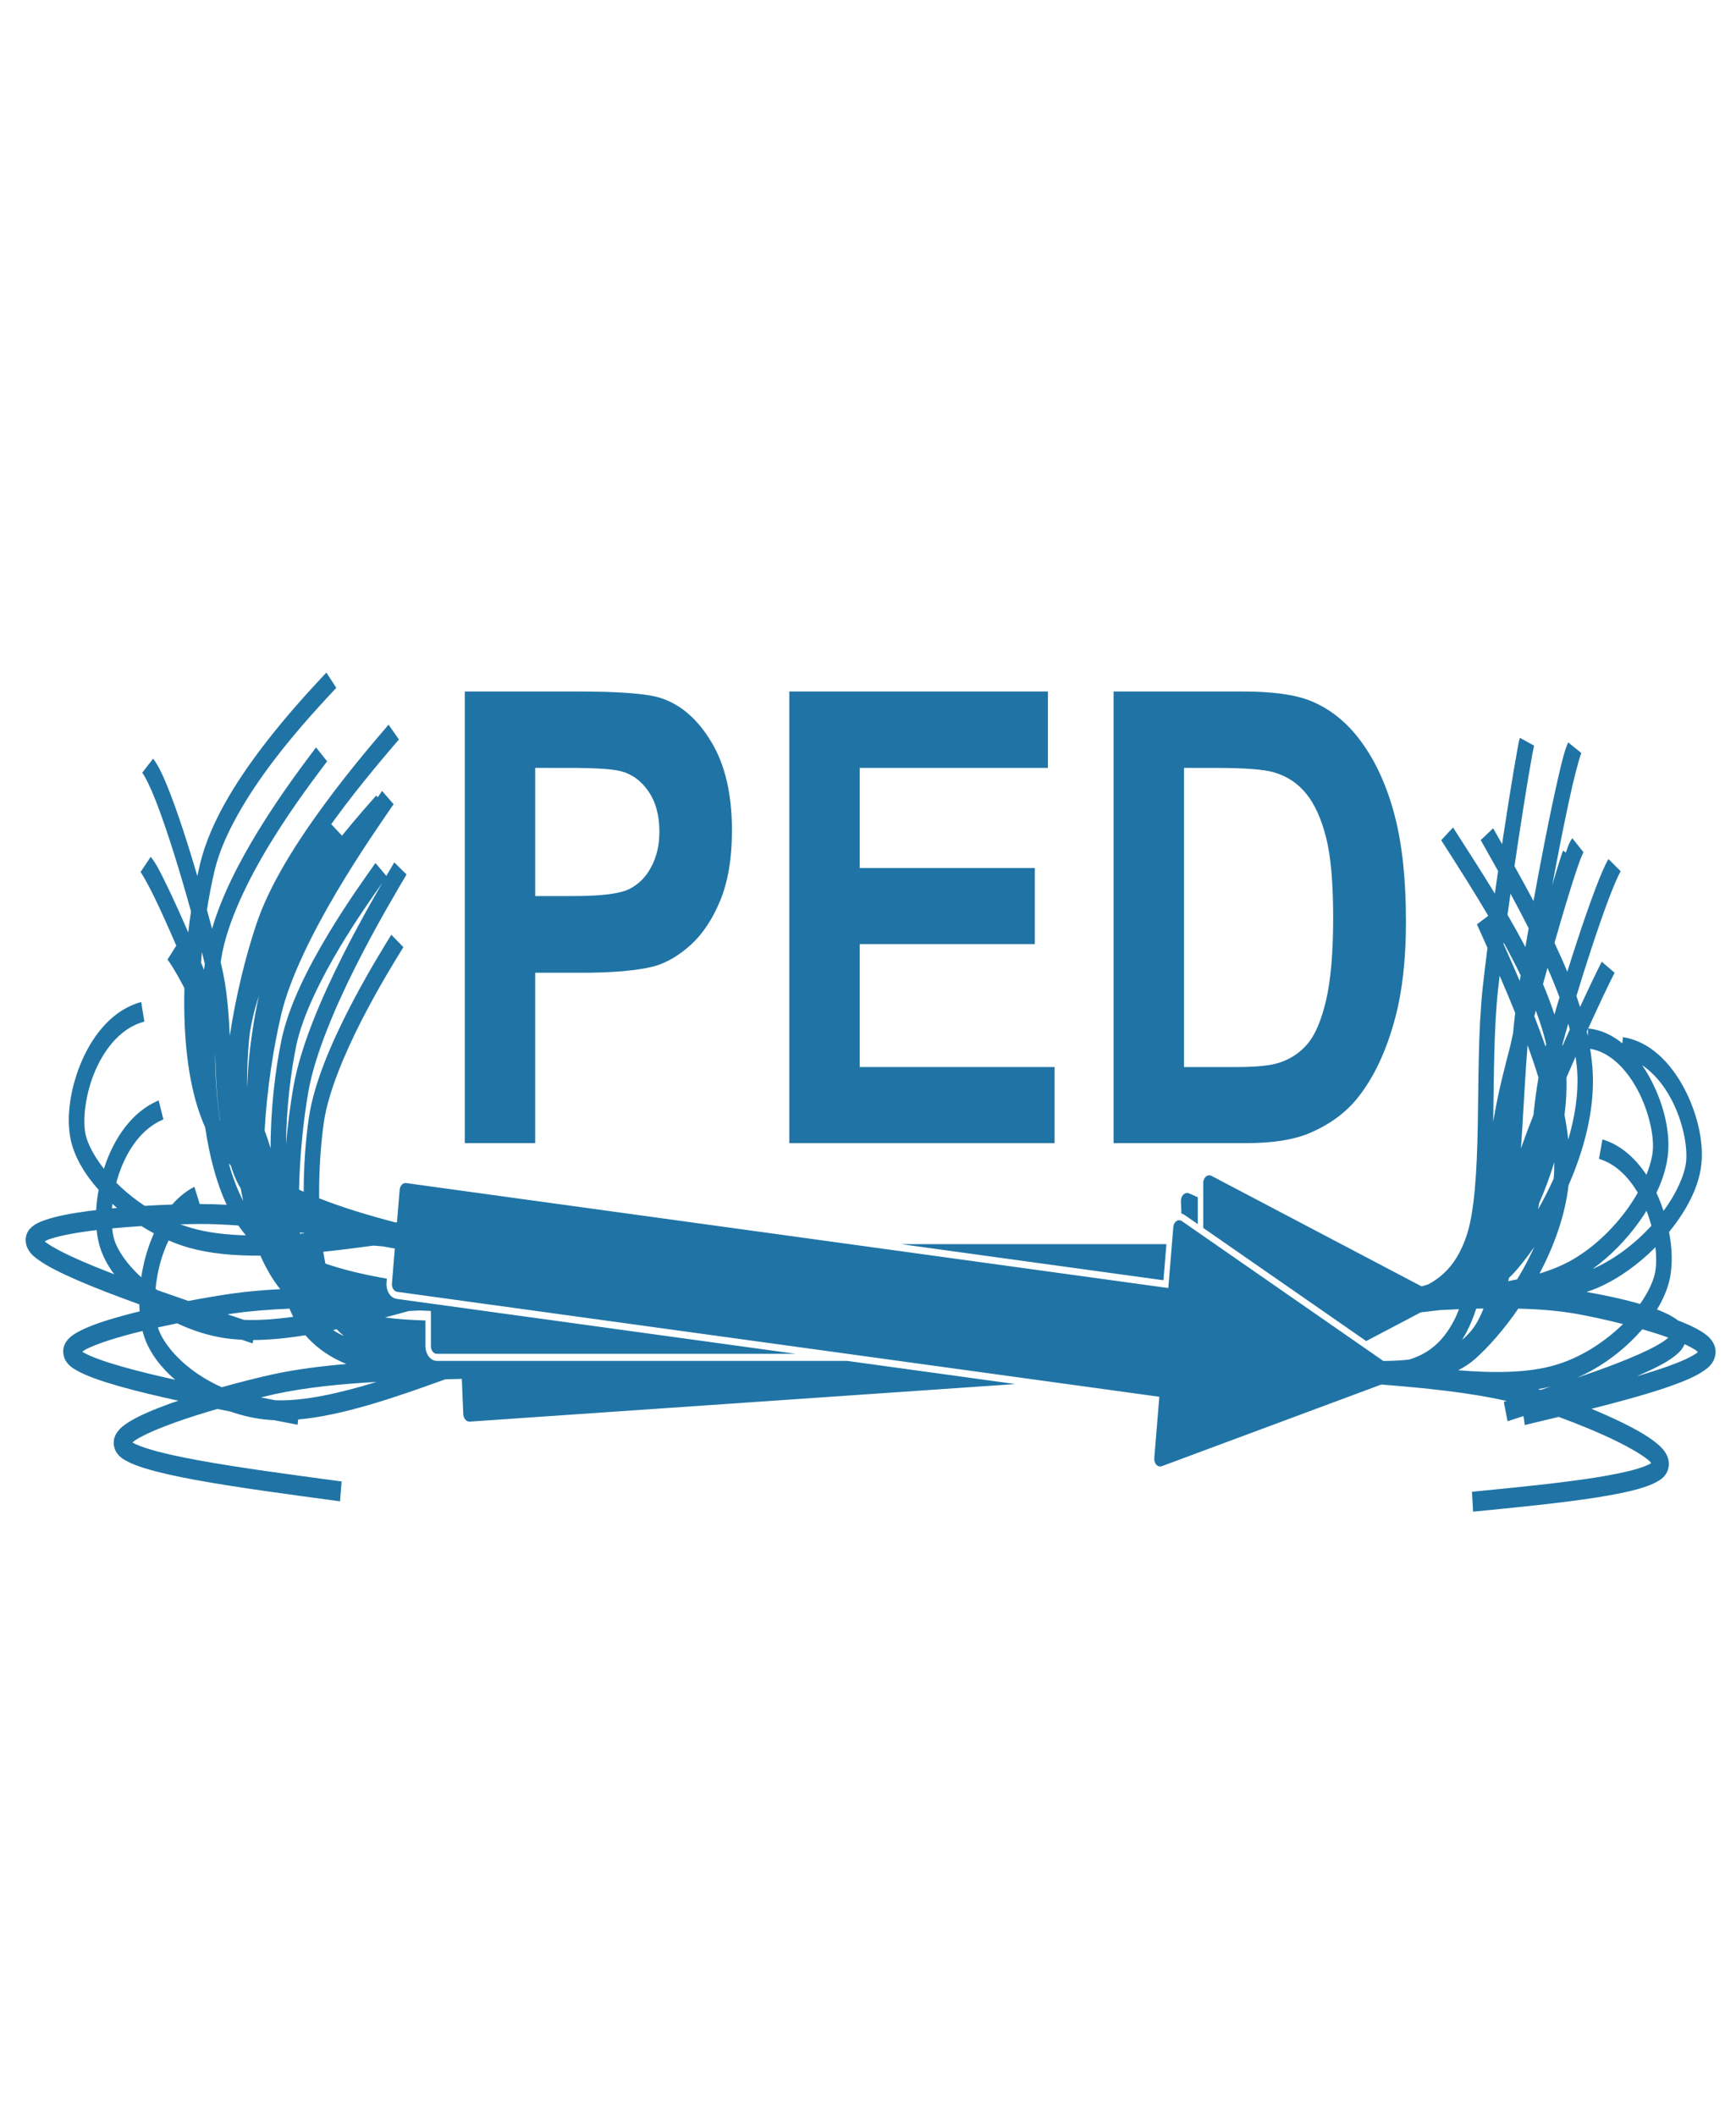
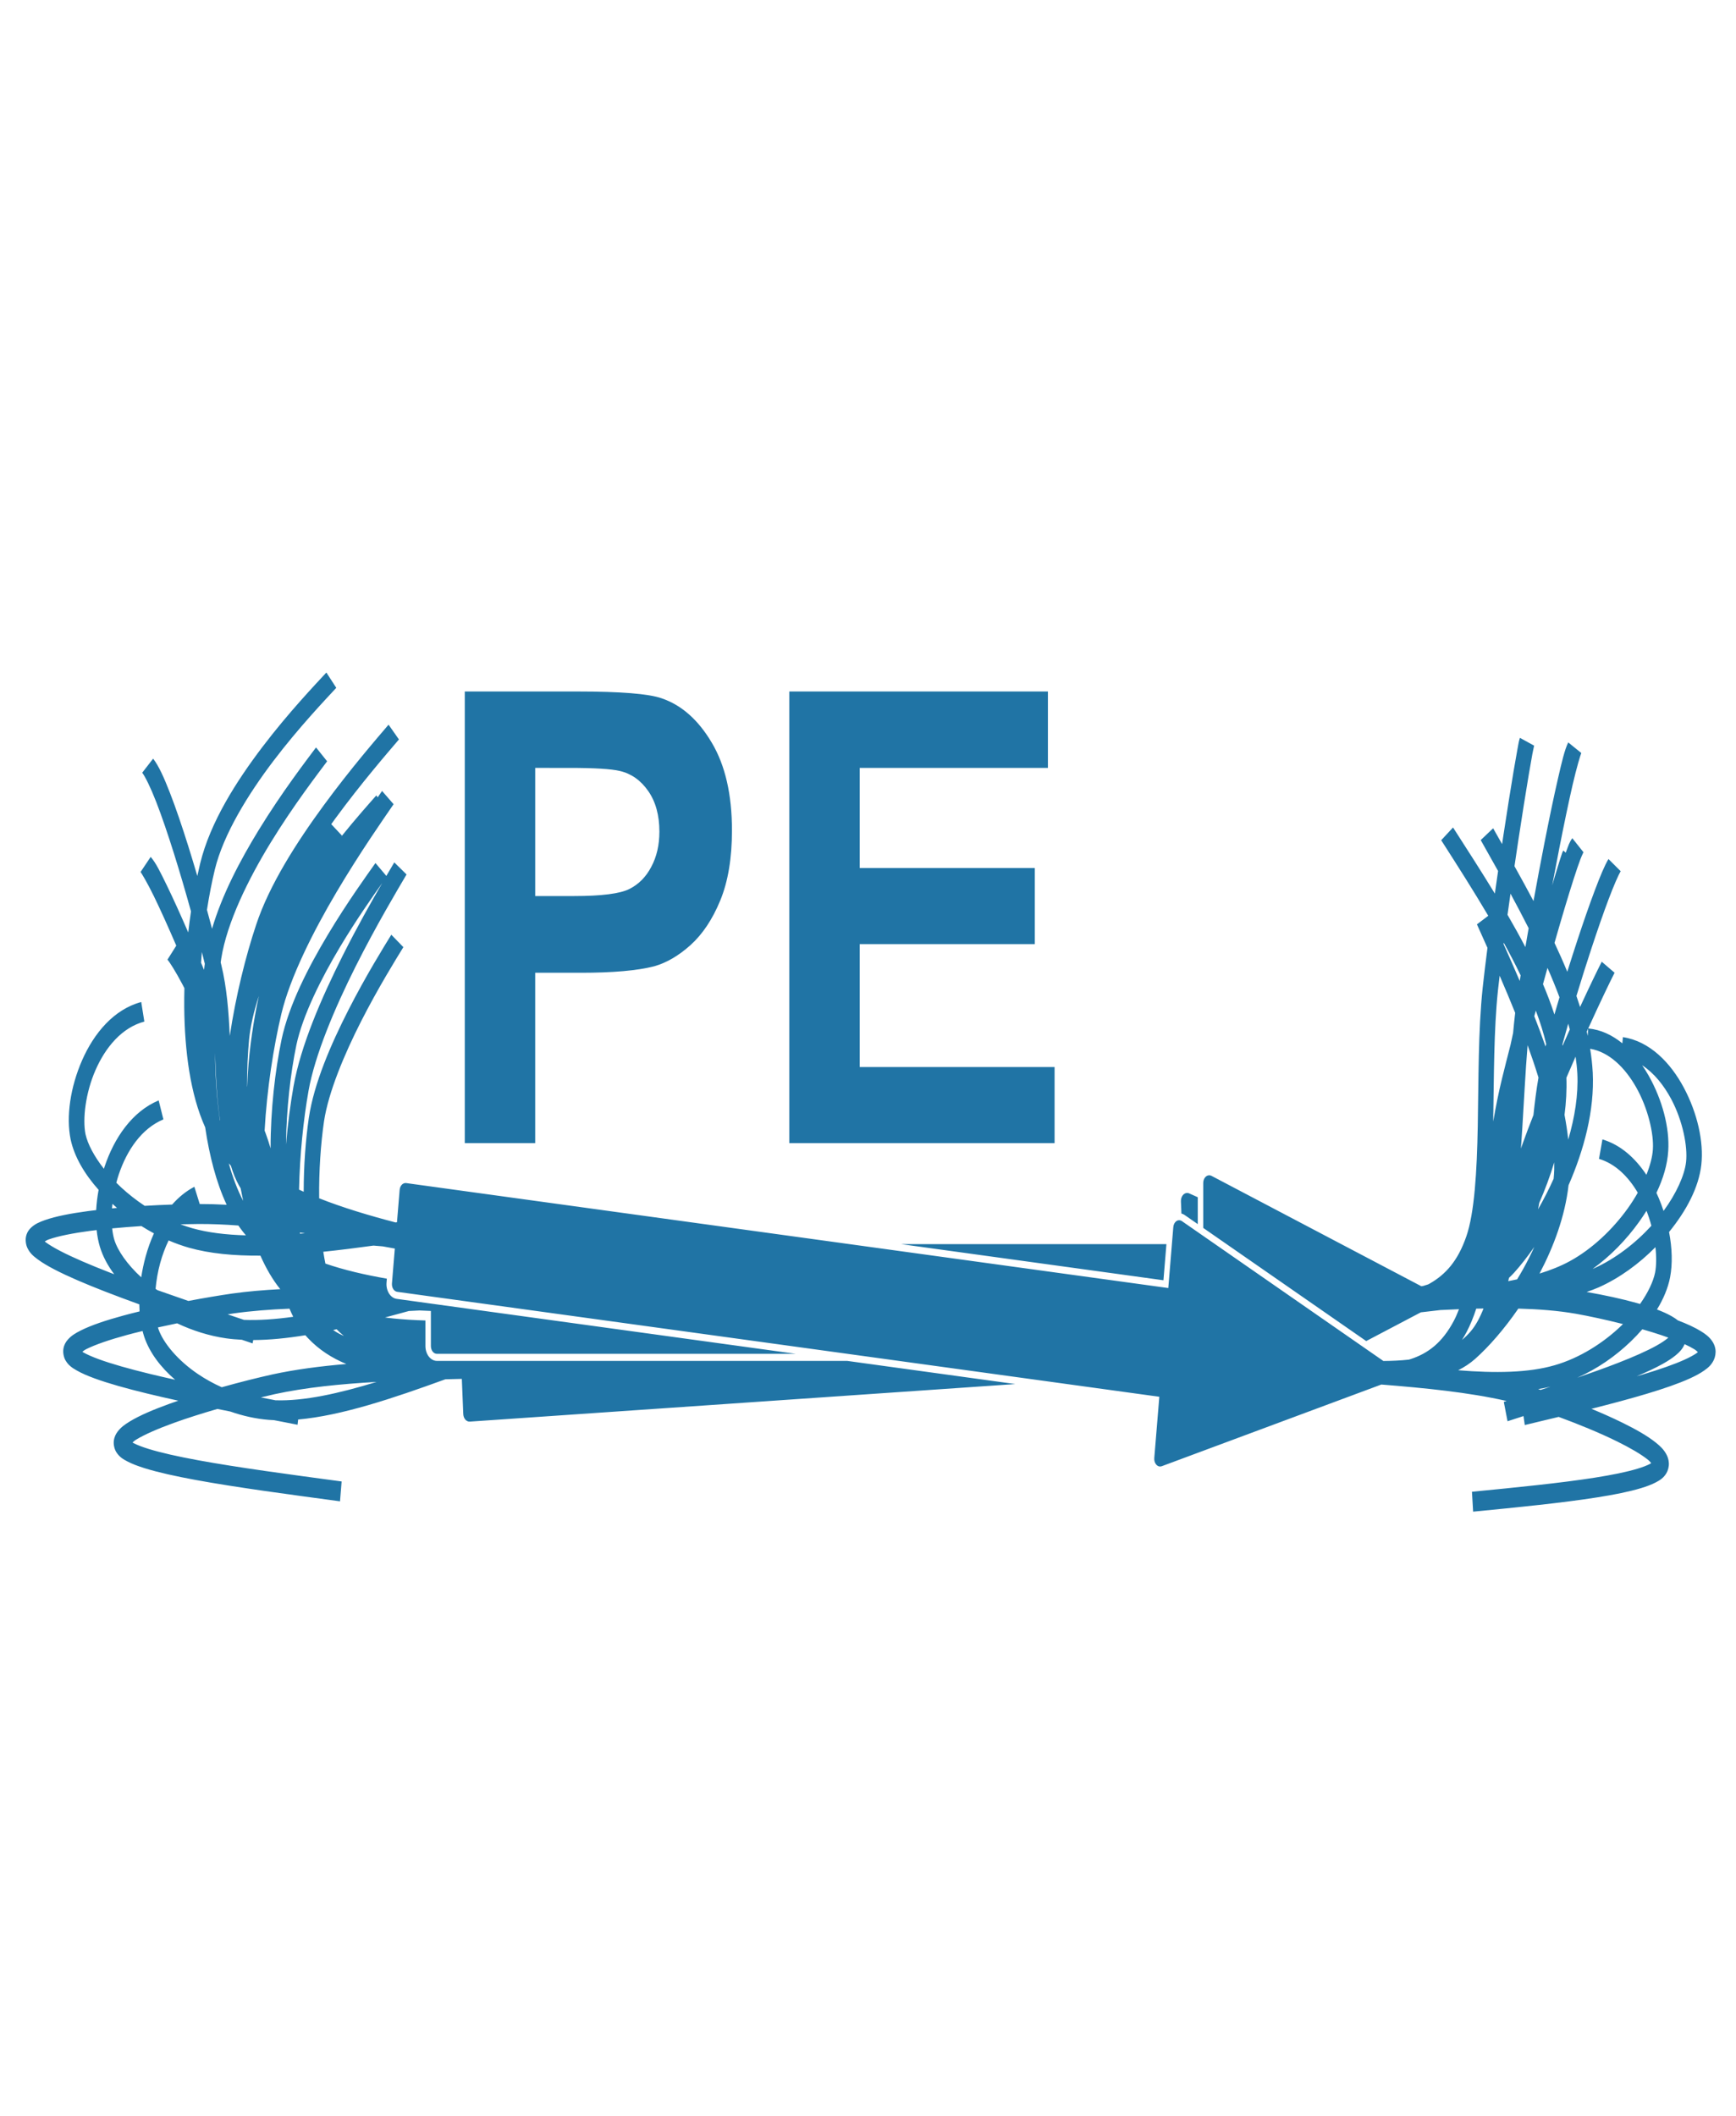
<svg xmlns="http://www.w3.org/2000/svg" xmlns:ns1="http://www.inkscape.org/namespaces/inkscape" xmlns:ns2="http://sodipodi.sourceforge.net/DTD/sodipodi-0.dtd" xmlns:ns3="http://www.openswatchbook.org/uri/2009/osb" xmlns:xlink="http://www.w3.org/1999/xlink" width="128mm" height="156mm" viewBox="0 0 128 156" version="1.1" id="svg1" ns1:version="1.3.2 (091e20e, 2023-11-25)" ns2:docname="ped_ico.svg">
  <defs id="defs1">
    <linearGradient id="linearGradient1734" ns3:paint="solid">
      <stop style="stop-color:#2074a5;stop-opacity:1;" offset="0" id="stop1732" />
    </linearGradient>
    <linearGradient ns1:collect="always" xlink:href="#linearGradient1734" id="linearGradient4" gradientTransform="scale(1.615,0.619)" x1="0.003" y1="663.95" x2="543.226" y2="663.95" gradientUnits="userSpaceOnUse" />
    <linearGradient ns1:collect="always" xlink:href="#linearGradient1734" id="linearGradient5" gradientTransform="scale(0.875,1.143)" x1="69.01" y1="97.125" x2="111.004" y2="97.125" gradientUnits="userSpaceOnUse" />
    <linearGradient ns1:collect="always" xlink:href="#linearGradient1734" id="linearGradient6" gradientTransform="scale(0.872,1.147)" x1="120.444" y1="96.779" x2="162.288" y2="96.779" gradientUnits="userSpaceOnUse" />
    <linearGradient ns1:collect="always" xlink:href="#linearGradient1734" id="linearGradient7" gradientTransform="scale(0.916,1.092)" x1="163.442" y1="101.606" x2="207.372" y2="101.606" gradientUnits="userSpaceOnUse" />
  </defs>
  <g ns1:label="Livello 1" ns1:groupmode="layer" id="layer1">
    <g transform="matrix(0.536,0,0,0.694,12.233,-9.825)" id="layer1-1">
      <g id="g8135" transform="translate(-19.288,-23.353)">
        <path style="color:#000000;font-style:normal;font-variant:normal;font-weight:normal;font-stretch:normal;font-size:medium;line-height:normal;font-family:sans-serif;font-variant-ligatures:normal;font-variant-position:normal;font-variant-caps:normal;font-variant-numeric:normal;font-variant-alternates:normal;font-feature-settings:normal;text-indent:0;text-align:start;text-decoration:none;text-decoration-line:none;text-decoration-style:solid;text-decoration-color:#000000;letter-spacing:normal;word-spacing:normal;text-transform:none;writing-mode:lr-tb;direction:ltr;text-orientation:mixed;dominant-baseline:auto;baseline-shift:baseline;text-anchor:start;white-space:normal;shape-padding:0;clip-rule:nonzero;display:inline;overflow:visible;visibility:visible;opacity:1;isolation:auto;mix-blend-mode:normal;color-interpolation:sRGB;color-interpolation-filters:linearRGB;solid-color:#000000;solid-opacity:1;vector-effect:none;fill:url(#linearGradient4);fill-opacity:1;fill-rule:evenodd;stroke:none;stroke-width:2.835;stroke-linecap:butt;stroke-linejoin:miter;stroke-miterlimit:4;stroke-dasharray:none;stroke-dashoffset:0;stroke-opacity:1;color-rendering:auto;image-rendering:auto;shape-rendering:auto;text-rendering:auto;enable-background:accumulate" d="m 156.082,411.156 c -5.648,4.728 -19.486,15.901 -33.115,29.75 -13.629,13.849 -27.213,30.292 -32.398,46.785 -0.508,1.617 -0.998,3.305 -1.475,5.031 -1.539,-4.048 -3.111,-8.063 -4.689,-11.947 -3.228,-7.94 -6.473,-15.33 -9.529,-21.393 -3.056,-6.062 -5.735,-10.711 -8.719,-13.709 l -5.67,5.641 c 1.531,1.539 4.338,5.91 7.242,11.67 2.904,5.76 6.089,12.993 9.264,20.803 3.019,7.428 6.026,15.375 8.812,23.117 -0.526,2.756 -0.998,5.587 -1.42,8.463 -3.994,-7.115 -7.827,-13.643 -11.076,-18.803 -3.482,-5.53 -5.8,-9.205 -8.438,-11.492 l -5.24,6.045 c 0.394,0.342 3.544,4.361 6.91,9.707 3.346,5.314 7.404,12.247 11.631,19.82 l -4.582,5.619 c 0.983,0.801 4.202,4.67 7.752,9.877 0.338,0.496 0.699,1.046 1.049,1.568 -0.079,2.528 -0.121,5.058 -0.09,7.584 0.217,17.57 3.111,34.892 10.869,48.189 2.192,11.362 5.733,22.103 11.154,31.043 -4.755,-0.198 -9.416,-0.297 -13.98,-0.291 l -2.787,-6.914 c -4.387,1.77 -8.214,4.222 -11.533,7.123 -4.589,0.12 -9.388,0.289 -14.252,0.514 -4.383,-2.249 -8.481,-4.735 -12.166,-7.355 -0.883,-0.628 -1.731,-1.265 -2.562,-1.908 0.381,-1.113 0.803,-2.223 1.279,-3.32 4.208,-9.691 11.829,-18.416 23.156,-22.072 l -2.451,-7.611 c -13.873,4.478 -23.118,15.151 -28.043,26.494 -0.132,0.304 -0.251,0.611 -0.377,0.916 -5.054,-4.969 -8.429,-9.923 -9.553,-13.854 -1.582,-6.055 -0.012,-16.565 5.205,-25.74 5.224,-9.187 13.717,-17.027 25.334,-19.422 l -1.615,-7.842 c -14.249,2.938 -24.562,12.566 -30.672,23.312 -6.11,10.746 -8.394,22.607 -5.986,31.756 l 0.006,0.039 0.016,0.037 c 1.984,7.006 7.229,13.837 14.512,20.156 -0.658,2.747 -1.085,5.471 -1.266,8.121 -1.332,0.123 -2.692,0.238 -3.982,0.371 -9.074,0.936 -16.979,2.092 -22.678,3.652 -2.849,0.78 -5.124,1.552 -7.094,2.982 -0.985,0.715 -2.007,1.677 -2.561,3.256 -0.551,1.572 -0.202,3.57 0.576,4.844 1.33,2.202 3.151,3.353 5.469,4.68 2.327,1.331 5.216,2.645 8.66,4.029 6.888,2.769 15.989,5.77 26.641,8.963 5.419,1.625 11.244,3.299 17.357,5.008 0.021,0.954 0.062,1.898 0.141,2.824 -2.865,0.54 -5.681,1.091 -8.375,1.658 -8.93,1.88 -16.667,3.855 -22.174,6.002 -2.753,1.074 -4.946,2.083 -6.756,3.713 -0.905,0.815 -1.821,1.873 -2.207,3.5 -0.384,1.619 0.167,3.572 1.07,4.76 1.551,2.056 3.491,3.013 5.936,4.09 2.454,1.081 5.464,2.087 9.035,3.102 7.143,2.03 16.516,4.058 27.453,6.111 5.062,0.95 10.486,1.906 16.137,2.865 -1.509,0.4 -3.031,0.798 -4.48,1.203 -8.399,2.347 -15.661,4.722 -20.809,7.16 -2.574,1.219 -4.623,2.357 -6.275,4.09 -0.826,0.866 -1.64,1.978 -1.912,3.58 -0.271,1.597 0.349,3.457 1.285,4.592 1.595,1.944 3.54,2.843 5.949,3.801 2.42,0.963 5.357,1.817 8.822,2.65 6.931,1.667 15.956,3.211 26.471,4.703 21.03,2.985 47.952,5.755 74.883,8.555 l 0.834,-7.957 c -26.936,-2.8 -53.818,-5.571 -74.588,-8.52 -10.385,-1.474 -19.255,-2.997 -25.732,-4.555 -3.239,-0.779 -5.885,-1.574 -7.736,-2.311 -0.322,-0.128 -0.203,-0.121 -0.473,-0.25 0.664,-0.418 0.855,-0.651 1.896,-1.145 4.299,-2.037 11.357,-4.409 19.541,-6.695 6.961,-1.945 14.77,-3.842 22.598,-5.594 2.183,0.344 4.48,0.689 6.701,1.033 6.407,1.734 13.121,2.913 19.924,3.336 0.918,0.057 1.848,0.098 2.785,0.129 4.069,0.611 8.12,1.222 12.207,1.834 l 0.312,-2.1 c 22.554,-1.547 49.175,-8.48 76.424,-16.129 2.84,-0.056 5.69,-0.107 8.537,-0.16 l 0.748,14.076 c 0.097,1.804 1.607,3.154 3.41,3.057 l 283.178,-15.057 -87.34,-9.289 H 213.447 c -3.273,-1.1e-4 -5.949,-2.684 -5.949,-5.957 v -10.244 c -5.73,-0.128 -11.301,-0.383 -16.662,-0.809 -1.456,-0.116 -2.89,-0.248 -4.312,-0.391 4.108,-0.841 8.241,-1.708 12.395,-2.596 1.837,-0.061 3.688,-0.136 5.547,-0.219 1.954,0.066 3.911,0.134 5.867,0.201 v 14.057 c 5e-5,1.741 1.382,3.123 3.123,3.123 H 399.75 L 192.564,662.244 c -3.236,-0.342 -5.602,-3.274 -5.256,-6.51 l 0.17,-1.59 c -11.389,-1.531 -22.166,-3.458 -31.906,-6.041 -0.406,-1.529 -0.761,-3.121 -1.09,-4.738 8.531,-0.685 17.252,-1.543 26.053,-2.473 1.589,0.115 3.204,0.208 4.811,0.309 2.086,0.291 4.177,0.585 6.266,0.877 l -1.49,13.951 c -0.183,1.711 1.035,3.214 2.746,3.395 l 395.596,42.07 -2.613,24.529 v 0.008 c -0.239,2.224 1.77,3.902 3.92,3.285 l -0.008,0.008 113.945,-32.736 c 22.761,1.418 45.181,3.104 65.029,6.594 -0.487,0.121 -0.966,0.242 -1.453,0.363 l 1.934,7.76 c 2.776,-0.692 5.525,-1.383 8.291,-2.074 l 0.662,3.594 c 5.896,-1.089 11.782,-2.178 17.594,-3.266 10.062,2.852 21.087,6.328 30.287,9.824 6.786,2.579 12.605,5.201 16.033,7.344 0.974,0.609 1.178,0.901 1.697,1.352 -0.303,0.164 -0.17,0.146 -0.59,0.316 -1.55,0.631 -3.806,1.305 -6.57,1.949 -5.529,1.289 -13.122,2.484 -22.014,3.566 -17.782,2.165 -40.789,3.929 -63.852,5.662 l 0.598,7.979 c 23.071,-1.734 46.138,-3.503 64.223,-5.705 9.042,-1.101 16.824,-2.3 22.861,-3.707 3.019,-0.704 5.599,-1.451 7.766,-2.332 2.167,-0.881 3.988,-1.765 5.463,-3.646 0.857,-1.093 1.404,-2.703 1.291,-4.156 -0.113,-1.458 -0.705,-2.626 -1.373,-3.559 -1.336,-1.865 -3.101,-3.15 -5.264,-4.502 -4.326,-2.703 -10.398,-5.368 -17.428,-8.039 -5.037,-1.914 -10.545,-3.803 -16.125,-5.588 10.337,-2.017 20.092,-4.024 28.666,-6.012 8.883,-2.059 16.505,-4.084 22.367,-6.141 2.931,-1.028 5.42,-2.059 7.484,-3.182 2.05,-1.115 3.764,-2.221 5.012,-4.252 0.733,-1.174 1.11,-2.834 0.836,-4.26 -0.277,-1.441 -1,-2.522 -1.766,-3.367 -1.531,-1.69 -3.408,-2.759 -5.699,-3.859 -3.229,-1.551 -7.356,-2.994 -12.037,-4.377 -0.999,-0.631 -2.092,-1.167 -3.301,-1.699 -2.164,-0.954 -4.711,-1.833 -7.545,-2.66 3.313,-4.175 5.689,-8.501 6.814,-12.885 v -0.023 l 0.006,-0.021 c 1.317,-5.36 1.072,-11.664 -0.539,-18.139 9.066,-8.599 15.404,-17.901 16.734,-26.898 1.36,-9.282 -2.071,-20.805 -9.014,-30.887 -6.942,-10.082 -17.757,-18.707 -31.676,-20.336 l -0.291,2.484 c -5.189,-3.271 -11.13,-5.483 -17.721,-5.965 5.909,-10.029 11.042,-18.342 13.686,-22.33 l -6.666,-4.422 c -2.381,3.592 -6.46,10.134 -11.252,18.148 -0.598,-1.472 -1.221,-2.946 -1.885,-4.426 2.511,-6.386 5.145,-12.842 7.74,-18.932 3.163,-7.423 6.255,-14.301 8.939,-19.799 2.685,-5.498 5.096,-9.737 6.283,-11.279 l -6.334,-4.879 c -2.083,2.706 -4.357,6.971 -7.131,12.652 -2.774,5.682 -5.915,12.661 -9.117,20.176 -1.71,4.013 -3.435,8.177 -5.133,12.375 -2.035,-3.838 -4.266,-7.698 -6.625,-11.574 0.087,-0.236 0.178,-0.495 0.266,-0.73 3.538,-9.552 6.892,-18.232 9.604,-24.744 1.356,-3.256 2.554,-5.977 3.506,-7.943 0.952,-1.966 2.039,-3.425 1.609,-2.982 l -5.742,-5.576 c -1.496,1.543 -2.001,2.875 -3.064,5.07 -0.105,0.216 -0.232,0.51 -0.34,0.738 l -1.291,-0.893 c -0.566,0.819 -0.578,1.018 -0.828,1.572 -0.25,0.554 -0.539,1.246 -0.885,2.082 -0.691,1.673 -1.591,3.927 -2.643,6.65 -0.412,1.066 -0.941,2.489 -1.396,3.689 1.213,-5.019 2.444,-9.989 3.656,-14.756 2.475,-9.73 4.884,-18.651 6.938,-25.533 2.053,-6.882 4.151,-12.203 4.512,-12.779 l -6.785,-4.244 c -1.905,3.044 -3.292,7.68 -5.396,14.734 -2.105,7.055 -4.527,16.053 -7.02,25.852 -1.88,7.39 -3.77,15.218 -5.607,23.014 -3.192,-4.65 -6.5,-9.313 -9.875,-13.984 0.68,-3.552 1.362,-7.141 2.031,-10.535 1.987,-10.076 3.877,-19.231 5.367,-26.08 0.745,-3.425 1.39,-6.275 1.891,-8.355 0.501,-2.08 1.081,-3.823 0.885,-3.359 l -7.359,-3.123 c -0.596,1.407 -0.767,2.432 -1.291,4.607 -0.524,2.176 -1.181,5.065 -1.934,8.525 -1.506,6.921 -3.4,16.117 -5.396,26.236 -0.206,1.045 -0.417,2.179 -0.625,3.242 -1.55,-2.117 -3.094,-4.234 -4.646,-6.352 l -6.451,4.732 c 3.032,4.136 6.049,8.271 9.018,12.393 -0.572,3.02 -1.118,6.016 -1.678,9.057 -6.963,-8.822 -14.353,-17.669 -21.705,-26.506 l -6.148,5.115 c 8.441,10.146 16.789,20.297 24.438,30.289 l -5.887,3.439 c 1.834,3.143 3.661,6.285 5.467,9.42 -0.962,5.787 -1.828,11.284 -2.508,16.143 v 0.008 0.008 c -2.328,17.118 -2.1,37.039 -2.531,55.275 -0.431,18.236 -1.706,34.852 -5.951,44.285 l -0.008,0.008 c -4.415,9.872 -10.764,15.158 -18.641,18.705 -0.359,0.162 -0.726,0.315 -1.092,0.469 -0.827,0.211 -1.666,0.413 -2.51,0.609 -0.367,0.054 -0.719,0.093 -1.084,0.145 L 615.555,612.934 c -0.387,-0.157 -0.801,-0.236 -1.219,-0.229 v -0.002 c -1.723,0.025 -3.078,1.4 -3.078,3.123 v 17.977 l 84.604,45.359 28.346,-11.516 c 3.42,-0.321 6.83,-0.63 10.221,-0.922 3.208,-0.121 6.404,-0.232 9.584,-0.328 -0.842,1.709 -1.722,3.273 -2.656,4.633 v 0.008 c -6.113,8.925 -13.601,13.12 -22.418,15.348 -0.308,0.078 -0.621,0.146 -0.932,0.219 -4.248,0.364 -8.68,0.52 -13.238,0.545 L 600.244,631.107 c -1.968,-1.055 -4.282,0.167 -4.525,2.385 v 0.008 l -2.598,24.404 -395.611,-42.078 c -0.098,-0.011 -0.196,-0.013 -0.295,-0.014 h -0.008 c -1.594,-0.011 -2.915,1.167 -3.086,2.752 l -1.385,12.963 c -0.252,0.027 -0.504,0.054 -0.756,0.082 -13.988,-2.83 -27.438,-5.946 -39.637,-9.682 -0.174,-10.977 0.831,-21.965 2.506,-30.811 2.254,-11.635 10.536,-26.916 19.311,-40.209 8.774,-13.293 17.941,-24.708 21.889,-29.66 l -6.254,-4.982 c -3.919,4.915 -13.289,16.563 -22.314,30.236 -9.025,13.673 -17.805,29.264 -20.484,43.096 l -0.008,0.008 v 0.008 c -1.648,8.696 -2.676,19.081 -2.678,29.691 -0.809,-0.281 -1.616,-0.562 -2.41,-0.85 0.374,-13.963 2.293,-28.163 4.918,-39.604 3.305,-14.405 13.664,-33.276 24.404,-49.791 10.74,-16.515 21.778,-30.77 26.479,-36.947 l -6.363,-4.842 c -1.038,1.364 -2.503,3.279 -4.125,5.418 l -5.648,-5.16 c -4.211,4.606 -14.535,15.596 -24.691,28.693 -10.157,13.097 -20.255,28.212 -24.08,42.143 v 0.008 0.016 c -3.315,12.304 -5.681,28.141 -5.668,43.527 -0.755,-1.975 -1.559,-3.926 -2.467,-5.822 -0.2,-0.418 -0.428,-0.872 -0.635,-1.299 1.181,-16.488 4.628,-33.62 8.717,-46.852 4.501,-14.565 16.45,-32.882 28.592,-48.736 12.142,-15.854 24.392,-29.336 29.645,-35.262 l -5.986,-5.309 c -0.573,0.647 -1.536,1.729 -2.281,2.564 l -0.686,-0.785 c -3.43,3.001 -10.366,8.981 -18.27,16.555 0.103,-0.125 0.285,-0.344 0.383,-0.463 l -5.521,-4.557 c 0.643,-0.689 1.282,-1.396 1.926,-2.074 13.741,-14.483 27.355,-26.578 33.205,-31.891 l -5.383,-5.926 c -5.75,5.221 -19.605,17.527 -33.631,32.311 -14.026,14.784 -28.295,31.953 -35.094,47.887 -5.461,12.615 -10.589,28.566 -13.703,44.594 -0.56,-9.59 -1.515,-19.36 -4.404,-28.502 -0.099,-0.313 -0.213,-0.657 -0.314,-0.975 0.098,-0.513 0.189,-1.048 0.291,-1.549 2.945,-14.416 13.983,-31.766 25.711,-46.549 11.728,-14.783 23.972,-27.06 29.248,-32.539 l -5.758,-5.553 c -5.124,5.321 -17.684,17.906 -29.756,33.123 -9.628,12.136 -19.041,25.905 -24.217,39.564 -0.854,-2.482 -1.73,-4.999 -2.645,-7.566 1.186,-5.868 2.582,-11.357 4.109,-16.217 4.415,-14.041 17.235,-30.125 30.473,-43.576 13.238,-13.451 26.728,-24.353 32.547,-29.225 z m 29.018,84.355 c -5.555,7.387 -13.057,17.617 -20.58,29.186 -10.96,16.852 -21.734,35.972 -25.496,52.367 -1.619,7.055 -2.965,15.016 -3.883,23.328 0.147,-14.096 2.369,-28.774 5.373,-39.922 3.245,-11.801 12.813,-26.615 22.686,-39.346 8.491,-10.95 16.898,-20.168 21.9,-25.613 z m 585.664,4.289 c 3.263,4.655 6.417,9.279 9.412,13.857 -0.584,2.569 -1.145,5.079 -1.695,7.564 -2.904,-4.303 -6.016,-8.619 -9.271,-12.943 0.503,-2.808 1.031,-5.642 1.555,-8.479 z m -3.512,19.668 c 3.145,4.413 6.083,8.777 8.764,13.08 -0.163,0.774 -0.306,1.487 -0.463,2.244 -2.717,-4.911 -5.531,-9.844 -8.389,-14.787 0.031,-0.185 0.057,-0.352 0.088,-0.537 z m -675.807,3.738 c 0.542,1.634 1.028,3.152 1.531,4.707 -0.142,0.805 -0.283,1.611 -0.416,2.436 -0.509,-0.958 -1.022,-1.9 -1.533,-2.854 0.128,-1.435 0.259,-2.869 0.418,-4.289 z m 698.518,6.359 c 2.273,3.99 4.368,7.925 6.225,11.791 -0.9,2.324 -1.78,4.626 -2.629,6.891 -1.693,-4.037 -3.693,-8.095 -5.936,-12.168 0.785,-2.208 1.553,-4.332 2.34,-6.514 z m -24.838,3.125 c 2.797,5.005 5.508,9.975 8.064,14.885 -0.399,2.656 -0.759,5.354 -1.082,8.084 -0.482,1.654 -0.904,3.196 -1.328,4.742 -1.625,4.863 -3.164,9.537 -4.473,13.688 -1.724,5.399 -3.189,11.153 -4.518,17.055 0.381,-17.847 0.304,-36.732 2.428,-52.361 v -0.016 c 0.265,-1.889 0.592,-4.006 0.908,-6.076 z m -644.094,8.113 c -2.744,9.801 -4.869,20.633 -5.734,31.248 -0.14,1.718 -0.248,3.43 -0.322,5.133 -0.023,-0.043 -0.043,-0.084 -0.066,-0.127 -0.009,-6.741 0.363,-13.11 1.047,-18.736 v -0.016 c 0.68,-5.399 2.504,-11.349 5.076,-17.502 z m 662.867,5.873 c 2.225,4.573 4.055,9.05 5.381,13.402 -0.117,0.337 -0.224,0.657 -0.34,0.992 -1.815,-4.018 -3.761,-8.066 -5.834,-12.143 0.257,-0.744 0.533,-1.504 0.793,-2.252 z m -693.43,3.742 c 0.005,0.009 0.01,0.017 0.016,0.025 -0.003,0.056 -0.005,0.114 -0.008,0.17 -0.003,-0.065 -0.005,-0.13 -0.008,-0.195 z m 710.256,1.51 c 0.29,0.775 0.564,1.546 0.83,2.314 -1.238,2.125 -2.49,4.296 -3.76,6.518 -0.04,-0.158 -0.072,-0.316 -0.113,-0.475 0.951,-2.683 1.968,-5.478 3.043,-8.357 z m 10.342,1.965 -0.215,2.924 c -0.155,-0.564 -0.34,-1.132 -0.508,-1.697 0.243,-0.414 0.482,-0.818 0.723,-1.227 z m -31.439,6.645 c 2.07,4.409 3.967,8.746 5.656,12.996 -1.117,4.918 -1.93,9.979 -2.621,15.045 -2.149,4.214 -4.162,8.303 -5.91,12.105 -0.2,0.432 -0.385,0.874 -0.578,1.311 0.23,-2.47 0.447,-4.964 0.652,-7.496 0.91,-11.214 1.635,-22.895 2.801,-33.961 z m 32.477,1.447 c 9.828,1.272 18.072,7.519 23.889,15.455 6.132,8.366 9.211,18.605 8.674,24.84 v 0.023 0.014 c -0.224,2.887 -1.393,6.41 -3.363,10.201 -5.736,-6.675 -13.36,-12.032 -22.828,-14.193 l -1.779,7.803 c 8.422,1.922 15.171,7.062 20.125,13.557 -1.539,2.105 -3.281,4.226 -5.213,6.307 -7.829,8.433 -18.566,16.329 -30.229,21.209 -4.626,1.936 -9.855,3.549 -15.561,4.906 7.405,-10.857 13.23,-22.988 15.068,-35.408 7.949,-14.05 13.556,-29.905 12.561,-45.268 v -0.006 l -0.008,-0.008 c -0.217,-3.117 -0.676,-6.261 -1.336,-9.43 z m -713.842,1.652 c 0.168,3.263 0.332,6.531 0.545,9.771 0.389,5.923 0.963,11.8 2.119,17.393 -0.051,-0.082 -0.098,-0.171 -0.148,-0.254 -0.551,-2.97 -1.009,-5.998 -1.373,-9.062 -0.701,-5.898 -1.054,-11.907 -1.143,-17.848 z m 706.277,1.496 c 0.45,2.322 0.767,4.603 0.922,6.836 0.541,8.418 -1.332,17.494 -4.732,26.42 -0.452,-3.255 -1.096,-6.553 -1.922,-9.895 0.828,-4.963 1.192,-9.954 0.965,-14.891 1.587,-2.855 3.18,-5.69 4.768,-8.471 z m 34.561,3.459 c 6.144,3.11 11.252,7.997 15.111,13.602 5.958,8.652 8.59,19.002 7.684,25.188 -0.779,5.253 -4.978,12.546 -11.682,19.611 -0.73,-1.708 -1.54,-3.405 -2.447,-5.076 -0.397,-0.731 -0.816,-1.456 -1.25,-2.176 3.489,-5.644 5.698,-11.331 6.123,-16.797 0.789,-9.228 -3.066,-20.507 -10.195,-30.234 -1.036,-1.413 -2.158,-2.787 -3.344,-4.117 z m -45.641,38.93 c 0.023,0.994 0.029,1.981 -0.002,2.951 -0.051,1.203 -0.168,2.416 -0.316,3.633 -2.489,4.272 -5.221,8.38 -8.07,12.223 0.215,-0.849 0.418,-1.706 0.611,-2.572 2.915,-5.114 5.569,-10.575 7.777,-16.234 z m -688.033,0.41 c 0.363,0.312 0.716,0.631 1.088,0.938 1.111,2.878 2.498,5.55 4.223,7.953 l 0.008,0.008 0.006,0.008 c 0.267,0.368 0.544,0.728 0.824,1.084 0.41,1.689 0.846,3.365 1.314,5.025 -2.962,-4.357 -5.436,-9.445 -7.463,-15.016 z m 497.594,11.857 c -1.918,-0.061 -3.438,1.494 -3.336,3.41 l 0.256,4.836 c 0.556,0.108 1.108,0.291 1.641,0.576 l 6.842,3.668 v -10.779 l -4.443,-1.533 c -0.308,-0.106 -0.626,-0.166 -0.951,-0.178 z m -557.996,4.365 c 0.774,0.549 1.566,1.09 2.369,1.627 -0.874,0.06 -1.719,0.133 -2.586,0.197 0.058,-0.602 0.131,-1.21 0.217,-1.824 z m 796.34,2.789 c 0.994,1.966 1.84,3.979 2.533,5.988 -8.267,6.993 -18.722,13.256 -29.881,17.107 -0.203,0.067 -0.415,0.129 -0.619,0.195 9.254,-5.132 17.515,-11.74 24.072,-18.803 1.374,-1.48 2.67,-2.979 3.895,-4.488 z m -751.762,5.283 c 6.685,-0.028 13.643,0.199 20.803,0.611 0.763,0.861 1.552,1.695 2.369,2.498 0.001,10e-4 0.006,-9.8e-4 0.008,0 10e-4,10e-4 -0.001,0.008 0,0.008 0.494,0.489 1.001,0.967 1.516,1.438 -10.316,-0.223 -19.734,-1.086 -27.855,-2.861 -2.053,-0.451 -4.089,-0.982 -6.107,-1.568 3.242,-0.065 6.388,-0.113 9.268,-0.125 z m -29.527,0.832 c 2.113,1.034 4.285,2.008 6.5,2.926 -1.756,2.998 -3.2,6.133 -4.322,9.303 -0.978,2.763 -1.736,5.549 -2.281,8.311 -7.201,-5.093 -12.227,-10.645 -13.988,-15.096 v -0.008 c -0.502,-1.285 -0.865,-2.812 -1.094,-4.5 4.969,-0.37 10.084,-0.685 15.186,-0.936 z m -23.248,1.613 c 0.327,2.388 0.885,4.655 1.699,6.738 l 0.008,0.008 v 0.008 c 1.511,3.831 4.065,7.493 7.424,10.951 -0.669,-0.199 -1.386,-0.403 -2.043,-0.6 -10.531,-3.157 -19.479,-6.117 -25.953,-8.719 -3.237,-1.301 -5.86,-2.523 -7.67,-3.559 -0.266,-0.152 -0.157,-0.124 -0.385,-0.273 0.761,-0.305 0.991,-0.514 2.133,-0.826 4.818,-1.319 12.533,-2.496 21.393,-3.41 1.1,-0.114 2.26,-0.213 3.395,-0.318 z m 105.502,0.973 c 0.734,0.082 1.461,0.158 2.197,0.242 0.105,0.026 0.209,0.051 0.314,0.076 -0.834,0.053 -1.643,0.09 -2.471,0.139 -0.014,-0.152 -0.028,-0.304 -0.041,-0.457 z m -68.137,3.174 c 3.442,1.141 6.96,2.128 10.537,2.914 10.906,2.384 23.49,3.257 37.119,3.188 2.898,5.058 6.295,9.617 10.297,13.434 -8.623,0.346 -16.997,0.896 -24.988,1.762 h -0.008 -0.008 c -6.724,0.756 -14.561,1.773 -22.689,2.961 -5.466,-1.456 -10.872,-2.903 -16.039,-4.32 -0.33,-0.176 -0.671,-0.347 -0.996,-0.525 0.399,-3.357 1.165,-6.856 2.373,-10.27 1.125,-3.178 2.591,-6.268 4.402,-9.143 z m 380.24,1.484 136.172,14.484 1.545,-14.484 z m 328.691,1.102 c -1.787,3.049 -3.742,6.039 -5.832,8.932 -1.003,1.388 -2.042,2.743 -3.096,4.082 -1.515,0.254 -3.052,0.495 -4.611,0.725 0.132,-0.447 0.268,-0.889 0.396,-1.34 0.896,-0.632 1.764,-1.294 2.594,-1.998 h 0.008 l 0.008,-0.008 c 3.404,-2.917 6.975,-6.426 10.533,-10.393 z m 62.873,0.119 c 0.557,3.912 0.492,7.454 -0.164,10.135 -0.941,3.638 -3.688,8.107 -7.824,12.637 -0.456,-0.102 -0.88,-0.21 -1.344,-0.311 -8.179,-1.778 -17.506,-3.302 -26.375,-4.5 2.16,-0.572 4.263,-1.188 6.289,-1.863 l 0.023,-0.008 0.014,-0.008 c 10.869,-3.752 20.947,-9.489 29.381,-16.082 z M 756.75,666.117 c -1.897,3.711 -4.072,6.826 -6.639,9.141 h -0.008 l -0.008,0.008 c -1.402,1.276 -2.91,2.418 -4.512,3.445 0.812,-0.999 1.603,-2.041 2.363,-3.15 1.91,-2.779 3.567,-5.937 5.035,-9.393 1.266,-0.025 2.51,-0.032 3.768,-0.051 z m 18.07,0.033 c 10.456,0.215 20.464,0.806 29.697,2.043 l -0.016,-0.008 c 7.132,0.987 15.872,2.441 24.641,4.158 -0.238,0.182 -0.469,0.366 -0.711,0.547 -9.477,7.06 -21.869,13.106 -34.775,15.967 h -0.006 -0.008 c -13.509,3.046 -30.869,3.212 -50.061,2.006 3.132,-1.205 6.09,-2.692 8.789,-4.529 l 0.008,-0.008 h 0.006 c 7.09,-4.874 15.019,-11.848 22.436,-20.176 z m -637.881,0.033 c 0.605,1.114 1.245,2.198 1.934,3.248 -9.178,0.994 -17.771,1.466 -25.572,1.234 -2.832,-0.738 -5.652,-1.475 -8.467,-2.211 1.046,-0.125 2.195,-0.275 3.186,-0.387 9.136,-0.99 18.836,-1.573 28.92,-1.885 z m -58.328,5.867 c 7.995,2.914 16.636,5.047 25.473,6.02 2.617,0.287 5.333,0.461 8.109,0.568 1.868,0.486 3.715,0.97 5.584,1.457 l 0.35,-1.342 c 8.467,-0.026 17.538,-0.737 27.039,-1.926 0.446,0.399 0.9,0.791 1.371,1.17 5.718,4.668 12.458,7.989 19.912,10.357 -13.475,0.88 -26.422,2.179 -38.455,4.193 h -0.008 l -0.014,0.008 c -7.679,1.319 -16.851,3.091 -26.207,5.123 -4.346,-1.508 -8.47,-3.276 -12.238,-5.234 -10.529,-5.471 -18.187,-12.555 -20.676,-18.217 -6.12e-4,-9.9e-4 6.17e-4,-0.008 0,-0.008 -0.072,-0.167 -0.134,-0.353 -0.201,-0.529 3.299,-0.567 6.627,-1.12 9.961,-1.641 z m 82.816,2.385 c 1.193,0.976 2.447,1.873 3.766,2.686 -2.015,-0.673 -3.881,-1.464 -5.584,-2.383 0.604,-0.099 1.212,-0.201 1.818,-0.303 z m 677.768,0.002 c 3.56,0.791 7.032,1.612 10.277,2.459 1.114,0.291 2.153,0.588 3.213,0.885 -0.059,0.054 -0.135,0.113 -0.35,0.252 -1.328,0.861 -3.317,1.889 -5.801,2.961 -4.968,2.143 -11.92,4.509 -20.109,6.969 -6.346,1.906 -13.452,3.875 -21.008,5.881 10.344,-3.513 19.902,-8.661 27.793,-14.539 2.118,-1.578 4.115,-3.204 5.984,-4.867 z M 60.666,675.127 c 0.257,0.781 0.532,1.548 0.848,2.281 l 0.008,0.014 v 0.016 c 2.815,6.41 8.536,12.21 16.037,17.23 -4.508,-0.777 -8.891,-1.552 -12.982,-2.32 -10.813,-2.03 -20.033,-4.036 -26.744,-5.943 -3.356,-0.954 -6.087,-1.89 -7.994,-2.73 -0.284,-0.125 -0.17,-0.111 -0.414,-0.236 0.726,-0.384 0.939,-0.618 2.045,-1.049 4.656,-1.815 12.207,-3.795 20.928,-5.631 2.649,-0.558 5.436,-1.098 8.27,-1.631 z m 800.461,5.273 c 1.984,0.704 3.704,1.395 5.078,2.055 1.012,0.486 1.236,0.738 1.801,1.123 -0.279,0.194 -0.148,0.162 -0.539,0.375 -1.467,0.798 -3.631,1.718 -6.311,2.658 -5.359,1.881 -12.792,3.874 -21.525,5.898 -1.09,0.252 -2.257,0.508 -3.387,0.762 5.151,-1.675 9.726,-3.316 13.471,-4.932 2.741,-1.182 5.063,-2.351 6.982,-3.596 1.832,-1.188 3.37,-2.392 4.43,-4.344 z m -678.988,15.146 c -19.652,4.649 -37.776,7.743 -52.471,7.355 -2.535,-0.381 -5.094,-0.762 -7.607,-1.143 2.502,-0.468 5.003,-0.935 7.256,-1.322 16.028,-2.683 33.997,-4.064 52.822,-4.891 z m 609.408,1.889 c -1.717,0.438 -3.413,0.874 -5.154,1.314 -0.413,-0.105 -0.859,-0.223 -1.264,-0.324 2.193,-0.277 4.331,-0.609 6.418,-0.99 z" transform="scale(0.265)" id="path48-8" />
        <path d="m 60.4,158.951 v -47.98 h 15.546 q 8.837,0 11.52,0.72 4.124,1.08 6.906,4.713 2.782,3.6 2.782,9.328 0,4.418 -1.604,7.429 -1.604,3.011 -4.091,4.746 -2.455,1.702 -5.007,2.258 -3.469,0.687 -10.048,0.687 h -6.317 v 18.099 z m 9.688,-39.863 v 13.615 h 5.302 q 5.727,0 7.658,-0.753 1.931,-0.753 3.011,-2.356 1.113,-1.604 1.113,-3.731 0,-2.618 -1.538,-4.32 -1.538,-1.702 -3.895,-2.127 -1.735,-0.327 -6.971,-0.327 z" style="font-variant:normal;font-weight:bold;font-size:medium;font-family:Arial;-inkscape-font-specification:Arial-BoldMT;writing-mode:lr-tb;opacity:1;fill:url(#linearGradient5);fill-opacity:1;fill-rule:nonzero;stroke:none;stroke-width:0.353" id="path2990-5" />
        <path d="m 105.041,158.951 v -47.98 h 35.576 v 8.117 h -25.888 v 10.637 h 24.088 v 8.084 h -24.088 V 150.867 h 26.805 v 8.084 z" style="font-variant:normal;font-weight:bold;font-size:medium;font-family:Arial;-inkscape-font-specification:Arial-BoldMT;writing-mode:lr-tb;opacity:1;fill:url(#linearGradient6);fill-opacity:1;fill-rule:nonzero;stroke:none;stroke-width:0.353" id="path2992-09" />
-         <path d="m 149.648,110.971 h 17.706 q 5.989,0 9.131,0.916 4.222,1.244 7.233,4.418 3.011,3.175 4.582,7.789 1.571,4.582 1.571,11.324 0,5.924 -1.473,10.211 -1.8,5.237 -5.138,8.477 -2.52,2.455 -6.808,3.829 -3.207,1.015 -8.575,1.015 H 149.648 Z m 9.688,8.117 V 150.867 h 7.233 q 4.058,0 5.858,-0.458 2.356,-0.589 3.895,-1.996 1.571,-1.407 2.553,-4.615 0.982,-3.24 0.982,-8.804 0,-5.564 -0.982,-8.542 -0.982,-2.978 -2.749,-4.647 -1.767,-1.669 -4.484,-2.258 -2.029,-0.458 -7.953,-0.458 z" style="font-variant:normal;font-weight:bold;font-size:medium;font-family:Arial;-inkscape-font-specification:Arial-BoldMT;writing-mode:lr-tb;opacity:1;fill:url(#linearGradient7);fill-opacity:1;fill-rule:nonzero;stroke:none;stroke-width:0.353" id="path2994-63" />
      </g>
    </g>
  </g>
</svg>